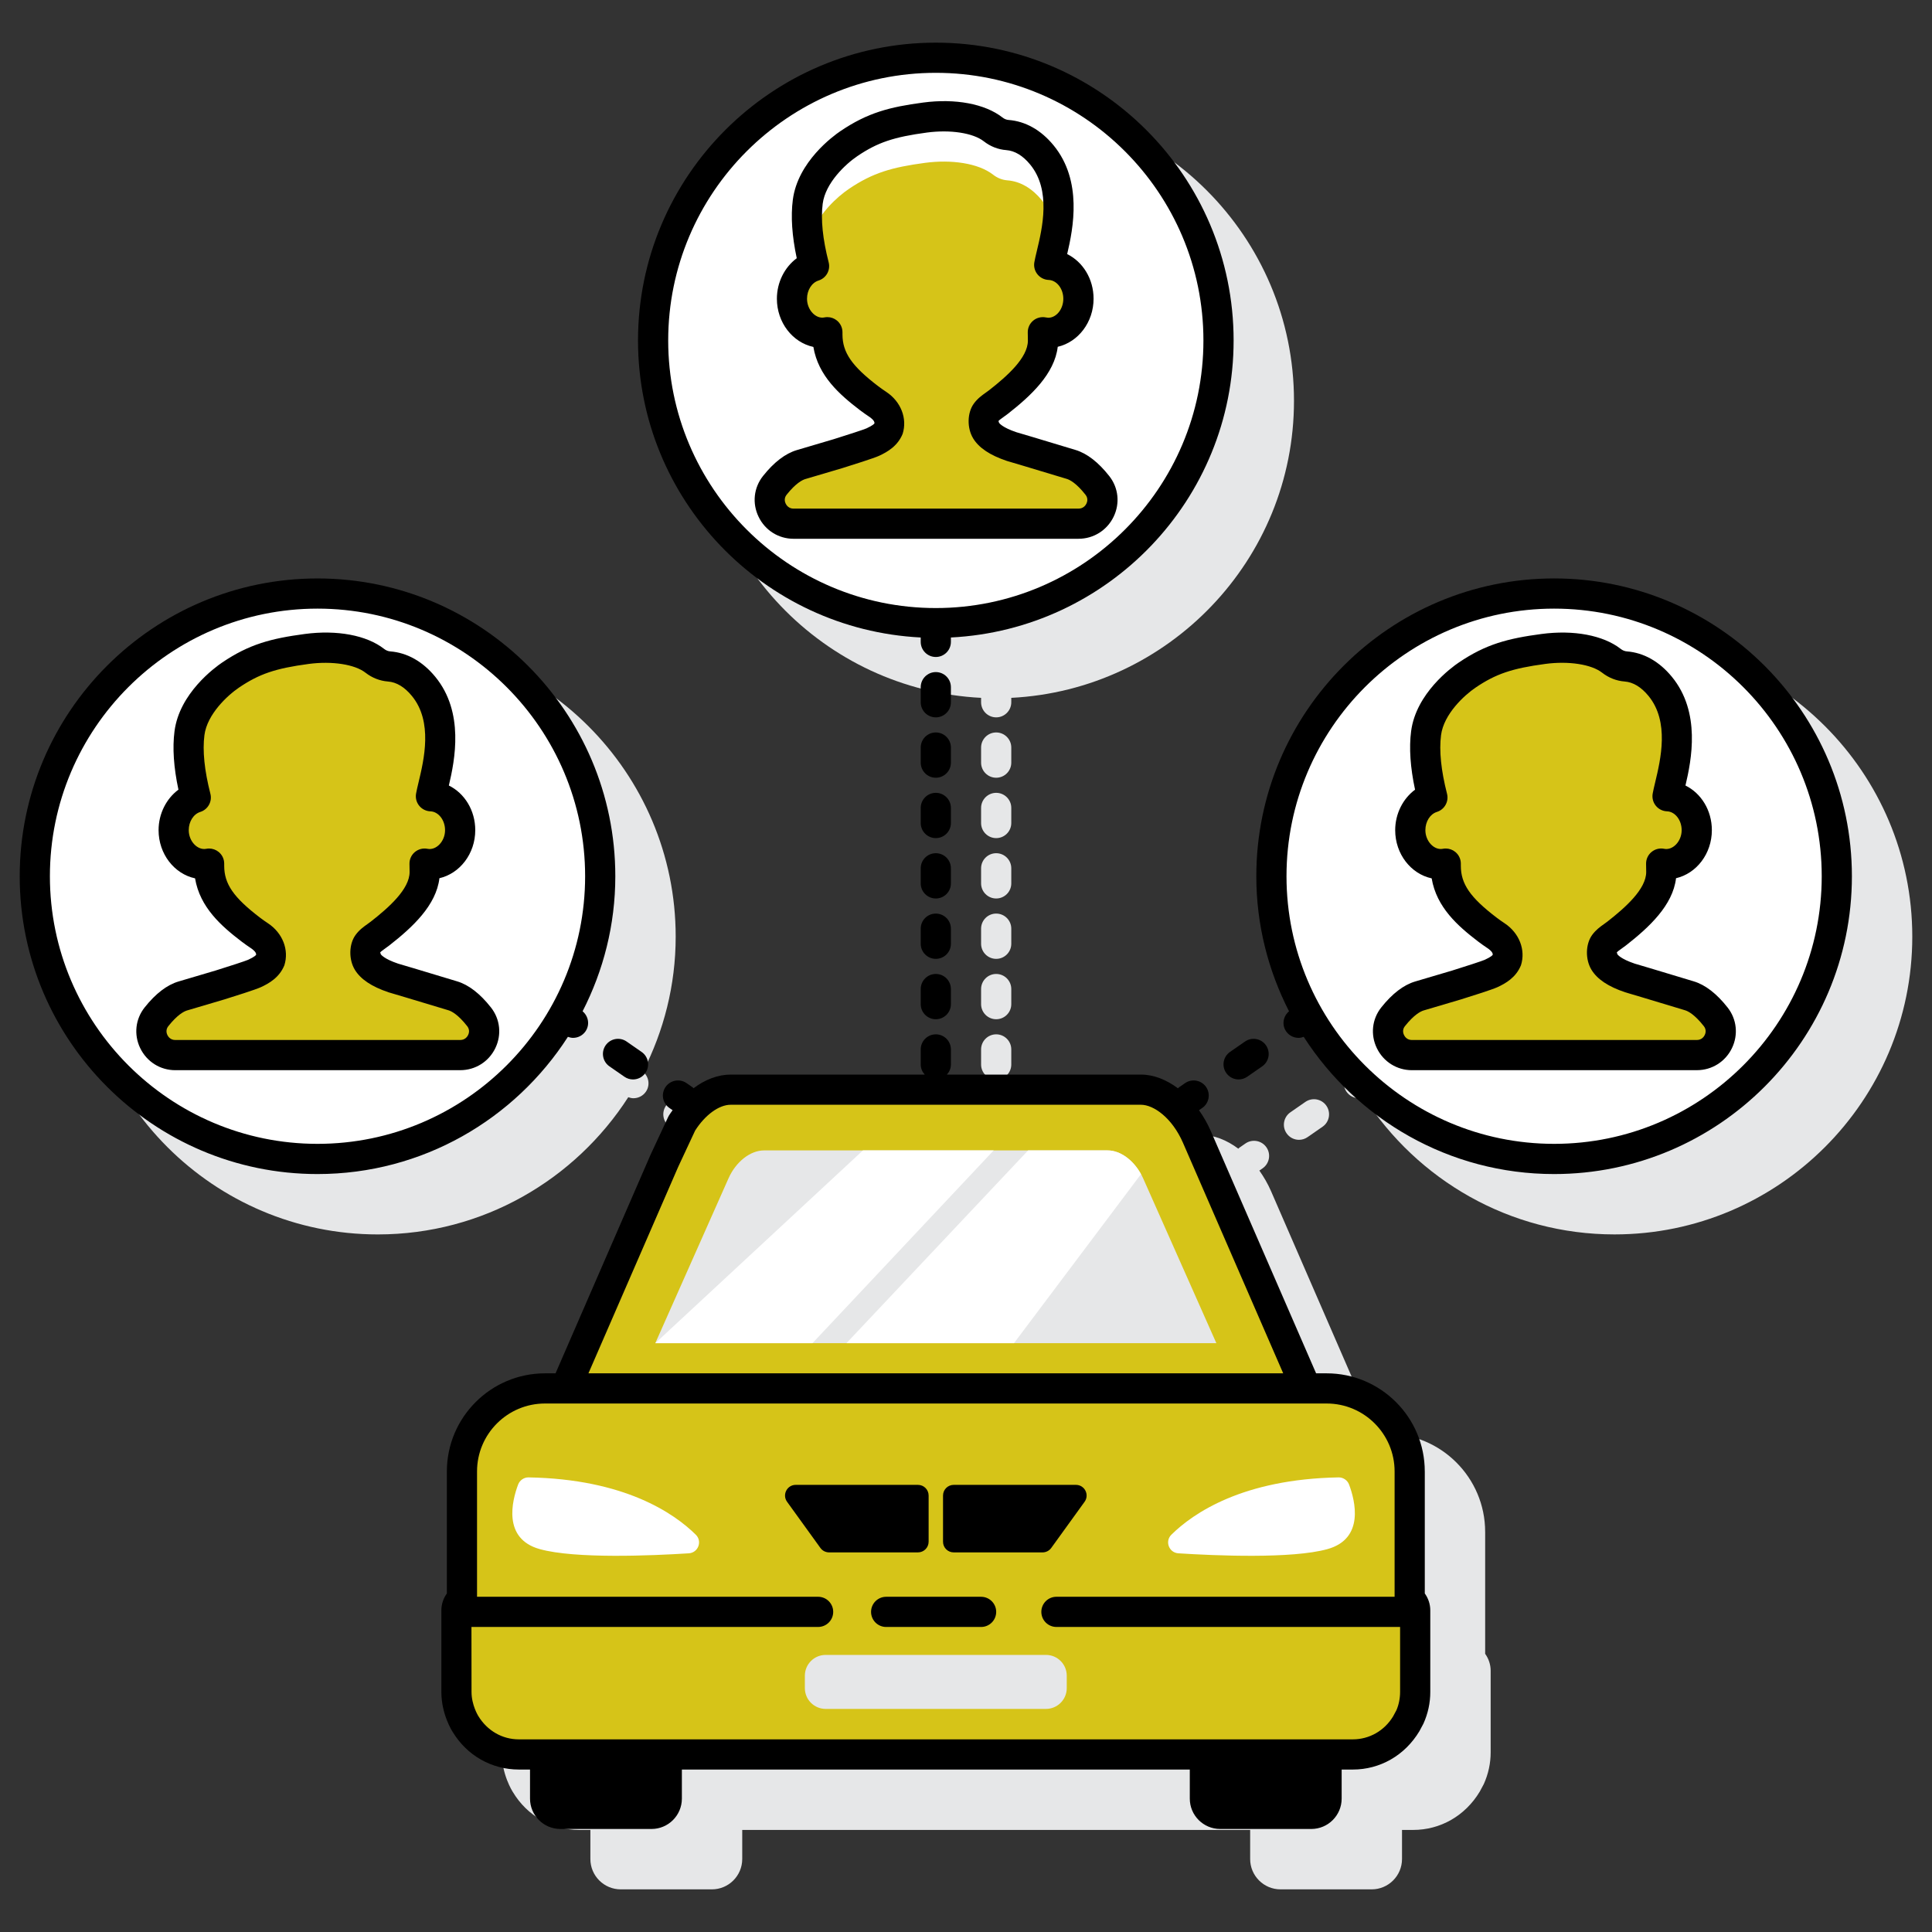
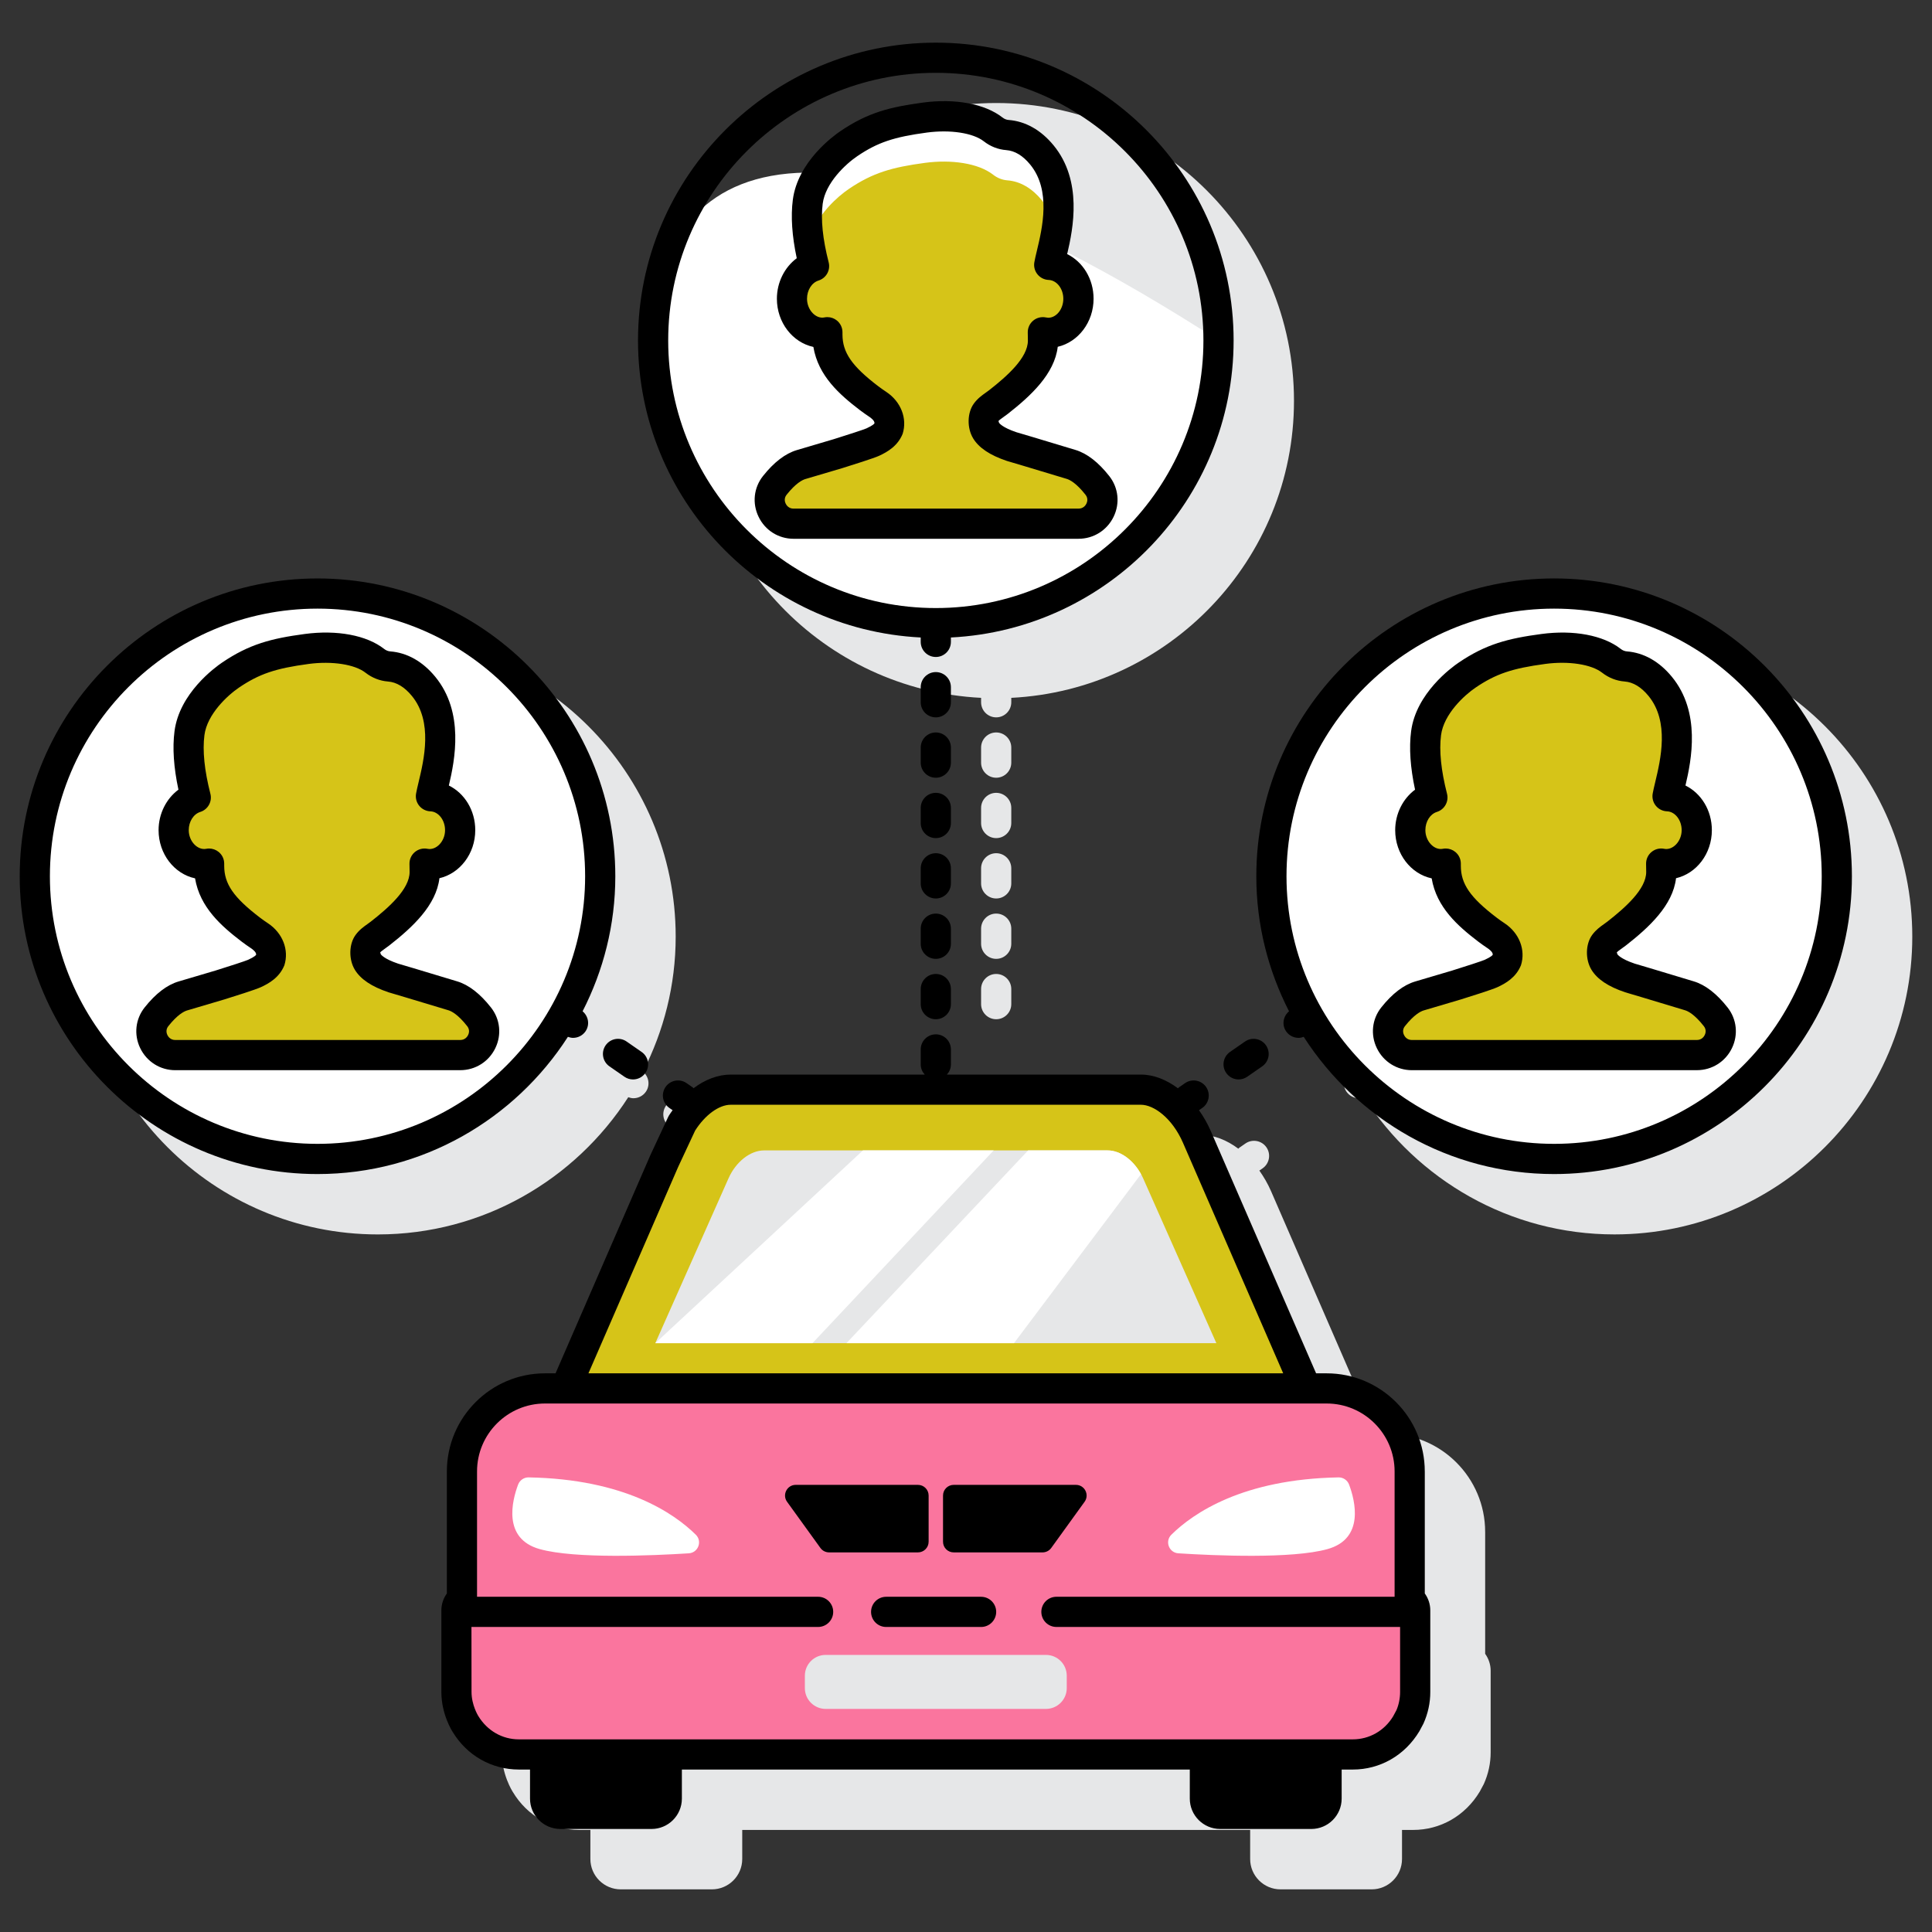
<svg xmlns="http://www.w3.org/2000/svg" width="512" height="512" viewBox="0 0 512 512" fill="none">
  <rect x="0" y="0" width="512" height="512" fill="#333333" stroke="none" />
  <g clip-path="url(#clip0_27_322)">
    <path d="M393.58 405.948C393.58 391.612 381.916 379.948 367.58 379.948H364.776L336.84 315.672C335.976 313.688 334.916 311.876 333.744 310.216L334.608 309.616C336.424 308.356 336.872 305.864 335.616 304.048C334.356 302.232 331.864 301.78 330.048 303.04L328.404 304.18C328.312 304.244 328.264 304.344 328.176 304.416C325.104 302.12 321.712 300.772 318.364 300.772H266.936C267.58 300.064 268 299.144 268 298.108V294.108C268 291.9 266.208 290.108 264 290.108C261.792 290.108 260 291.9 260 294.108V298.108C260 299.14 260.42 300.064 261.064 300.776H209.636C206.264 300.776 202.876 302.084 199.796 304.392C199.72 304.328 199.68 304.24 199.596 304.184L197.952 303.044C196.136 301.784 193.644 302.232 192.384 304.052C191.128 305.868 191.576 308.36 193.392 309.62L194.252 310.216C193.932 310.672 193.6 311.112 193.296 311.6C193.212 311.736 193.136 311.876 193.068 312.02L188.412 322L177.964 346.032L163.224 379.948H160.42C146.084 379.948 134.42 391.612 134.42 405.948V438.28C133.48 439.588 132.964 441.144 132.964 442.76V464.408C132.964 470.228 135.716 474.608 135.952 474.968C139.72 481.22 146.284 484.952 153.508 484.952H156.456V492.652C156.456 497.096 160.06 500.7 164.504 500.7H188.652C193.096 500.7 196.7 497.096 196.7 492.652V484.952H331.304V492.652C331.304 497.096 334.908 500.7 339.352 500.7H363.5C367.944 500.7 371.548 497.096 371.548 492.652V484.952H374.496C381.72 484.952 388.284 481.22 392.144 474.808L393.236 472.768C394.432 470.088 395.04 467.272 395.04 464.408V442.76C395.04 441.144 394.524 439.588 393.584 438.28V405.948H393.58Z" fill="#E6E7E8" />
    <path d="M166.5 290.772C166.948 290.936 167.404 291.044 167.868 291.044C169.136 291.044 170.38 290.444 171.16 289.324C172.348 287.608 171.968 285.316 170.392 284.004C175.896 273.248 179.064 261.104 179.064 248.216C179.064 204.7 143.66 169.296 100.144 169.296C56.628 169.296 21.224 204.7 21.224 248.216C21.224 291.732 56.628 327.136 100.144 327.136C127.984 327.132 152.448 312.604 166.5 290.772Z" fill="#E6E7E8" />
    <path d="M427.856 169.292C384.34 169.292 348.936 204.696 348.936 248.212C348.936 261.1 352.104 273.244 357.608 284C356.032 285.312 355.648 287.604 356.84 289.32C357.616 290.44 358.864 291.04 360.132 291.04C360.596 291.04 361.052 290.932 361.5 290.768C375.552 312.604 400.02 327.132 427.856 327.132C471.372 327.132 506.776 291.728 506.776 248.212C506.776 204.696 471.372 169.292 427.856 169.292Z" fill="#E6E7E8" />
    <path d="M260 184.936V186.108C260 188.316 261.792 190.108 264 190.108C266.208 190.108 268 188.316 268 186.108V184.936C309.652 182.832 342.92 148.384 342.92 106.22C342.92 62.704 307.516 27.3 264 27.3C220.484 27.3 185.08 62.704 185.08 106.22C185.08 148.384 218.348 182.832 260 184.936Z" fill="#E6E7E8" />
    <path d="M177.504 298.592L181.476 301.348C182.172 301.832 182.968 302.064 183.752 302.064C185.02 302.064 186.264 301.464 187.04 300.344C188.3 298.528 187.852 296.036 186.036 294.776L182.064 292.02C180.244 290.756 177.752 291.208 176.496 293.024C175.24 294.84 175.688 297.336 177.504 298.592Z" fill="#E6E7E8" />
-     <path d="M340.96 300.344C341.736 301.464 342.98 302.064 344.248 302.064C345.036 302.064 345.832 301.832 346.524 301.348L350.496 298.592C352.312 297.336 352.76 294.84 351.5 293.024C350.244 291.208 347.748 290.756 345.932 292.02L341.96 294.776C340.148 296.036 339.7 298.532 340.96 300.344Z" fill="#E6E7E8" />
    <path d="M268 262.108C268 259.9 266.208 258.108 264 258.108C261.792 258.108 260 259.9 260 262.108V266.108C260 268.316 261.792 270.108 264 270.108C266.208 270.108 268 268.316 268 266.108V262.108Z" fill="#E6E7E8" />
-     <path d="M264 274.108C261.792 274.108 260 275.9 260 278.108V282.108C260 284.316 261.792 286.108 264 286.108C266.208 286.108 268 284.316 268 282.108V278.108C268 275.9 266.208 274.108 264 274.108Z" fill="#E6E7E8" />
    <path d="M268 198.108C268 195.9 266.208 194.108 264 194.108C261.792 194.108 260 195.9 260 198.108V202.108C260 204.316 261.792 206.108 264 206.108C266.208 206.108 268 204.316 268 202.108V198.108Z" fill="#E6E7E8" />
    <path d="M268 214.108C268 211.9 266.208 210.108 264 210.108C261.792 210.108 260 211.9 260 214.108V218.108C260 220.316 261.792 222.108 264 222.108C266.208 222.108 268 220.316 268 218.108V214.108Z" fill="#E6E7E8" />
    <path d="M268 246.108C268 243.9 266.208 242.108 264 242.108C261.792 242.108 260 243.9 260 246.108V250.108C260 252.316 261.792 254.108 264 254.108C266.208 254.108 268 252.316 268 250.108V246.108Z" fill="#E6E7E8" />
    <path d="M268 230.108C268 227.9 266.208 226.108 264 226.108C261.792 226.108 260 227.9 260 230.108V234.108C260 236.316 261.792 238.108 264 238.108C266.208 238.108 268 236.316 268 234.108V230.108Z" fill="#E6E7E8" />
    <path d="M317.172 301.268C313.912 293.764 307.896 288.776 302.368 288.776H193.636C189.036 288.776 184.1 292.228 180.692 297.708L176.08 307.596L165.632 331.628L160.576 343.26L149.844 367.952H346.16L317.172 301.268Z" fill="#D6C418" />
    <path d="M173.66 355.956L193.068 312.26C195.024 307.856 198.86 304.872 202.456 304.872H293.552C297.148 304.872 300.984 307.852 302.94 312.26L322.348 355.956H173.66Z" fill="#E6E7E8" />
    <path d="M263.332 304.872H228.684L173.66 355.956H215.312L263.332 304.872Z" fill="white" />
    <path d="M293.548 304.872H272.46L224.316 355.956H268.712L302.368 311.172C300.304 307.38 296.84 304.872 293.548 304.872Z" fill="white" />
    <path d="M375.036 426.76C375.036 425.556 374.448 424.524 373.58 423.824V389.948C373.58 377.8 363.732 367.948 351.58 367.948H144.42C132.272 367.948 122.42 377.796 122.42 389.948V423.824C121.552 424.528 120.964 425.556 120.964 426.76V448.408C120.964 453.204 123.38 456.9 123.38 456.9C126.276 461.704 131.492 464.948 137.508 464.948H358.5C364.516 464.948 369.732 461.704 372.628 456.9L373.588 455.136C374.508 453.076 375.044 450.808 375.044 448.408V426.76H375.036Z" fill="#FA759E" />
-     <path d="M375.036 426.76C375.036 425.556 374.448 424.524 373.58 423.824V389.948C373.58 377.8 363.732 367.948 351.58 367.948H144.42C132.272 367.948 122.42 377.796 122.42 389.948V423.824C121.552 424.528 120.964 425.556 120.964 426.76V448.408C120.964 453.204 123.38 456.9 123.38 456.9C126.276 461.704 131.492 464.948 137.508 464.948H358.5C364.516 464.948 369.732 461.704 372.628 456.9L373.588 455.136C374.508 453.076 375.044 450.808 375.044 448.408V426.76H375.036Z" fill="#D6C418" />
    <path d="M277.188 438.568H218.812C215.764 438.568 213.296 441.036 213.296 444.084V447.364C213.296 450.408 215.764 452.88 218.812 452.88H277.184C280.232 452.88 282.7 450.412 282.7 447.364V444.084C282.704 441.036 280.232 438.568 277.188 438.568Z" fill="#E6E7E8" />
    <path d="M310.42 406.72C316.172 401.04 329.3 391.972 354.74 391.524C355.968 391.504 357.088 392.276 357.52 393.428C359.116 397.688 361.7 407.776 351.776 410.532C342.372 413.144 322.124 412.268 312.284 411.644C309.796 411.484 308.648 408.472 310.42 406.72Z" fill="white" />
    <path d="M184.404 406.72C178.652 401.04 165.524 391.972 140.084 391.524C138.856 391.504 137.736 392.276 137.304 393.428C135.708 397.688 133.124 407.776 143.048 410.532C152.452 413.144 172.7 412.268 182.54 411.644C185.028 411.484 186.176 408.472 184.404 406.72Z" fill="white" />
    <path d="M101.412 305.03C141.672 295.513 166.595 255.161 157.078 214.901C147.561 174.641 107.209 149.719 66.949 159.236C26.689 168.753 1.767 209.105 11.284 249.365C20.8 289.625 61.152 314.547 101.412 305.03Z" fill="white" />
    <path d="M126.972 269.48C124.96 266.92 122.572 264.672 120 263.9L108.548 260.448C108.548 260.448 104.788 259.352 104.236 259.168C100.744 257.992 98.464 256.568 97.456 254.916C96.644 253.58 96.604 251.3 97.452 250.132C98.3 248.964 99.488 248.348 100.744 247.368C106.86 242.588 112.544 237.168 112.544 231.088C112.544 230.556 112.532 229.792 112.508 228.864C112.972 228.96 113.448 229.028 113.936 229.028C118.356 229.028 121.936 224.988 121.936 220.008C121.936 215.128 118.492 211.176 114.196 211.016C115.048 206.136 120.308 191.72 112.248 181.904C109.668 178.76 106.552 176.888 103.112 176.624C101.716 176.516 100.42 175.988 99.32 175.124C95.388 172.048 88.2 171.064 81.284 171.988C72.496 173.164 67.404 174.628 61.088 178.908C57.476 181.356 51.128 187.172 50.204 194.304C49.436 200.184 50.704 206.772 51.876 211.356C48.504 212.416 46.016 215.868 46.016 220.012C46.016 224.996 49.6 229.032 54.016 229.032C54.492 229.032 54.956 228.964 55.408 228.872C55.408 229.06 55.404 229.268 55.404 229.448C55.404 236.66 59.848 241.32 66.436 246.348C67.172 246.908 67.972 247.472 68.808 248.028C71.044 249.516 72.336 252.044 71.528 254.604C70.932 256.052 69.472 257.048 67.408 257.996C66.132 258.584 58.272 261.032 58.272 261.032L48.432 263.944C45.868 264.704 43.472 266.924 41.456 269.468C38.204 273.564 41.216 279.616 46.448 279.616L121.96 279.612C127.184 279.608 130.196 273.584 126.972 269.48Z" fill="#D6C418" />
    <path d="M464.756 285.2C494.01 255.946 494.01 208.517 464.756 179.263C435.503 150.01 388.073 150.01 358.82 179.263C329.566 208.517 329.566 255.946 358.82 285.2C388.073 314.454 435.503 314.454 464.756 285.2Z" fill="white" />
    <path d="M454.688 269.48C452.676 266.92 450.288 264.672 447.716 263.9L436.264 260.448C436.264 260.448 432.504 259.352 431.952 259.168C428.46 257.992 426.18 256.568 425.172 254.916C424.36 253.58 424.32 251.3 425.168 250.132C426.016 248.964 427.204 248.348 428.46 247.368C434.576 242.588 440.26 237.168 440.26 231.088C440.26 230.556 440.248 229.792 440.224 228.864C440.688 228.96 441.164 229.028 441.652 229.028C446.072 229.028 449.652 224.988 449.652 220.008C449.652 215.128 446.208 211.176 441.912 211.016C442.764 206.136 448.024 191.72 439.964 181.904C437.384 178.76 434.268 176.888 430.828 176.624C429.432 176.516 428.136 175.988 427.036 175.124C423.104 172.048 415.916 171.064 409 171.988C400.212 173.164 395.12 174.628 388.804 178.908C385.192 181.356 378.844 187.172 377.92 194.304C377.152 200.184 378.42 206.772 379.592 211.356C376.22 212.416 373.732 215.868 373.732 220.012C373.732 224.996 377.316 229.032 381.732 229.032C382.208 229.032 382.672 228.964 383.124 228.872C383.124 229.06 383.12 229.268 383.12 229.448C383.12 236.66 387.564 241.32 394.152 246.348C394.888 246.908 395.688 247.472 396.524 248.028C398.76 249.516 400.052 252.044 399.244 254.604C398.648 256.052 397.184 257.048 395.124 257.996C393.848 258.584 385.988 261.032 385.988 261.032L376.148 263.944C373.584 264.704 371.188 266.924 369.172 269.468C365.92 273.564 368.932 279.616 374.164 279.616L449.676 279.612C454.9 279.608 457.912 273.584 454.688 269.48Z" fill="#D6C418" />
-     <path d="M248 165.14C289.377 165.14 322.92 131.597 322.92 90.22C322.92 48.843 289.377 15.3 248 15.3C206.623 15.3 173.08 48.843 173.08 90.22C173.08 131.597 206.623 165.14 248 165.14Z" fill="white" />
+     <path d="M248 165.14C289.377 165.14 322.92 131.597 322.92 90.22C206.623 15.3 173.08 48.843 173.08 90.22C173.08 131.597 206.623 165.14 248 165.14Z" fill="white" />
    <path d="M290.832 128.652C288.82 126.092 286.432 123.844 283.86 123.072L272.408 119.62C272.408 119.62 268.648 118.524 268.096 118.34C264.604 117.164 262.324 115.74 261.316 114.088C260.504 112.752 260.464 110.472 261.312 109.304C262.16 108.136 263.348 107.52 264.604 106.54C270.72 101.76 276.404 96.34 276.404 90.26C276.404 89.728 276.392 88.964 276.368 88.036C276.832 88.132 277.308 88.2 277.796 88.2C282.216 88.2 285.796 84.16 285.796 79.18C285.796 74.3 282.352 70.348 278.056 70.188C278.908 65.308 284.168 50.892 276.108 41.076C273.528 37.932 270.412 36.06 266.972 35.796C265.576 35.688 264.28 35.16 263.18 34.296C259.248 31.22 252.06 30.236 245.144 31.16C236.356 32.336 231.264 33.8 224.948 38.08C221.336 40.528 214.988 46.344 214.064 53.476C213.296 59.356 214.564 65.944 215.736 70.528C212.364 71.588 209.876 75.04 209.876 79.184C209.876 84.168 213.46 88.204 217.876 88.204C218.352 88.204 218.816 88.136 219.268 88.044C219.268 88.232 219.264 88.44 219.264 88.62C219.264 95.832 223.708 100.492 230.296 105.52C231.032 106.08 231.832 106.644 232.668 107.2C234.904 108.688 236.196 111.216 235.388 113.776C234.792 115.224 233.332 116.22 231.268 117.168C229.992 117.756 222.132 120.204 222.132 120.204L212.292 123.116C209.728 123.876 207.332 126.096 205.316 128.64C202.064 132.736 205.076 138.788 210.308 138.788L285.82 138.784C291.044 138.78 294.052 132.756 290.832 128.652Z" fill="white" />
    <path d="M290.832 128.652C288.82 126.092 286.432 123.848 283.86 123.072L272.408 119.62C272.408 119.62 268.648 118.524 268.096 118.34C264.604 117.164 262.324 115.74 261.316 114.084C260.504 112.748 260.464 110.468 261.312 109.3C262.16 108.132 263.348 107.516 264.604 106.536C270.72 101.756 276.404 96.336 276.404 90.256C276.404 89.724 276.392 88.96 276.368 88.032C276.832 88.128 277.308 88.196 277.796 88.196C282.216 88.196 285.796 84.156 285.796 79.176C285.796 74.296 282.352 70.344 278.056 70.184C278.376 68.348 279.32 65.164 279.944 61.384C279.34 58.472 278.196 55.616 276.108 53.072C273.528 49.928 270.412 48.056 266.972 47.792C265.576 47.684 264.28 47.156 263.18 46.292C259.248 43.216 252.06 42.232 245.144 43.156C236.356 44.332 231.264 45.796 224.948 50.076C221.924 52.124 217.024 56.552 214.952 62.116C214.684 62.164 214.424 62.232 214.156 62.28C214.52 65.308 215.136 68.18 215.736 70.52C212.364 71.58 209.876 75.032 209.876 79.176C209.876 84.16 213.46 88.196 217.876 88.196C218.352 88.196 218.816 88.128 219.268 88.036C219.268 88.224 219.264 88.432 219.264 88.612C219.264 95.824 223.708 100.484 230.296 105.512C231.032 106.072 231.832 106.636 232.668 107.192C234.904 108.68 236.196 111.208 235.388 113.768C234.792 115.216 233.328 116.212 231.268 117.16C229.992 117.748 222.132 120.196 222.132 120.196L212.292 123.108C209.728 123.868 207.332 126.088 205.316 128.632C202.064 132.728 205.076 138.78 210.308 138.78L285.82 138.776C291.044 138.78 294.052 132.756 290.832 128.652Z" fill="#D6C418" />
    <path d="M377.58 389.948C377.58 375.612 365.916 363.948 351.58 363.948H348.78L320.84 299.672C319.976 297.688 318.916 295.876 317.744 294.216L318.608 293.62C320.424 292.364 320.876 289.868 319.62 288.052C318.36 286.236 315.868 285.784 314.052 287.04L312.408 288.18C312.312 288.244 312.264 288.348 312.18 288.42C309.108 286.124 305.72 284.776 302.368 284.776H250.936C251.58 284.064 252 283.14 252 282.108V278.108C252 275.9 250.208 274.108 248 274.108C245.792 274.108 244 275.9 244 278.108V282.108C244 283.14 244.42 284.064 245.064 284.776H193.636C190.264 284.776 186.876 286.084 183.796 288.392C183.72 288.328 183.68 288.24 183.596 288.184L181.952 287.044C180.132 285.784 177.644 286.24 176.384 288.052C175.124 289.868 175.576 292.36 177.392 293.62L178.248 294.216C177.928 294.672 177.596 295.112 177.292 295.6C177.208 295.736 177.132 295.876 177.064 296.02L172.412 306L161.964 330.032L147.224 363.948H144.424C130.088 363.948 118.424 375.612 118.424 389.948V422.28C117.484 423.588 116.968 425.144 116.968 426.76V448.408C116.968 454.224 119.72 458.608 119.956 458.964C123.724 465.216 130.288 468.948 137.512 468.948H140.46V476.648C140.46 481.092 144.064 484.696 148.508 484.696H172.656C177.1 484.696 180.704 481.092 180.704 476.648V468.948H315.308V476.648C315.308 481.092 318.912 484.696 323.356 484.696H347.504C351.948 484.696 355.552 481.092 355.552 476.648V468.948H358.5C365.724 468.948 372.288 465.216 376.144 458.804L377.232 456.768C378.432 454.092 379.04 451.276 379.04 448.408V426.76C379.04 425.144 378.524 423.588 377.584 422.28V389.948H377.58ZM179.704 309.284L184.212 299.624C186.864 295.456 190.544 292.772 193.636 292.772H302.368C305.724 292.772 310.624 296.236 313.504 302.856L340.06 363.944H155.944L179.704 309.284ZM370.064 453.228L369.2 454.836C366.892 458.664 362.892 460.948 358.5 460.948H137.504C133.108 460.948 129.108 458.664 126.724 454.712C126.708 454.688 124.96 451.856 124.96 448.408L124.94 431.16H216.808C219.016 431.16 220.808 429.368 220.808 427.16C220.808 424.952 219.016 423.16 216.808 423.16H126.42V389.944C126.42 380.02 134.496 371.944 144.42 371.944H149.844H346.16H351.584C361.508 371.944 369.584 380.02 369.584 389.944V423.16H279.964C277.756 423.16 275.964 424.952 275.964 427.16C275.964 429.368 277.756 431.16 279.964 431.16H371.04V448.408C371.036 450.148 370.664 451.86 370.064 453.228Z" fill="black" />
    <path d="M246.096 408.568V396.332C246.096 394.768 244.828 393.504 243.268 393.504H210.876C208.568 393.504 207.232 396.12 208.584 397.992L217.42 410.228C217.952 410.964 218.804 411.4 219.716 411.4H243.272C244.828 411.4 246.096 410.132 246.096 408.568Z" fill="black" />
    <path d="M252.736 411.4H276.292C277.2 411.4 278.056 410.964 278.588 410.228L287.424 397.992C288.776 396.12 287.44 393.504 285.132 393.504H252.74C251.176 393.504 249.912 394.772 249.912 396.332V408.568C249.904 410.132 251.172 411.4 252.736 411.4Z" fill="black" />
    <path d="M260 423.164H234.84C232.632 423.164 230.84 424.956 230.84 427.164C230.84 429.372 232.632 431.164 234.84 431.164H260C262.208 431.164 264 429.372 264 427.164C264 424.956 262.208 423.164 260 423.164Z" fill="black" />
    <path d="M150.5 274.772C150.948 274.936 151.404 275.044 151.868 275.044C153.136 275.044 154.38 274.444 155.16 273.324C156.348 271.608 155.968 269.316 154.392 268.004C159.896 257.248 163.064 245.104 163.064 232.216C163.064 188.7 127.66 153.296 84.144 153.296C40.628 153.296 5.224 188.7 5.224 232.216C5.224 275.732 40.628 311.136 84.144 311.136C111.984 311.132 136.448 296.604 150.5 274.772ZM84.144 303.132C45.04 303.132 13.224 271.316 13.224 232.212C13.224 193.108 45.04 161.292 84.144 161.292C123.248 161.292 155.064 193.108 155.064 232.212C155.064 271.316 123.248 303.132 84.144 303.132Z" fill="black" />
    <path d="M121.16 260.072L109.672 256.608C109.672 256.608 106.056 255.556 105.512 255.376C101.736 254.108 100.952 252.96 100.904 252.884C100.836 252.724 100.82 252.332 100.688 252.484C100.912 252.18 101.396 251.836 102.012 251.4C102.4 251.124 102.804 250.836 103.212 250.516C109.344 245.724 115.6 239.908 116.452 232.736C121.868 231.48 125.948 226.244 125.948 220C125.948 214.736 123.104 210.216 118.952 208.172C120.552 201.388 123.076 188.76 115.352 179.356C112.016 175.292 107.892 172.968 103.432 172.628C102.848 172.584 102.296 172.36 101.796 171.968C97.176 168.348 89.312 166.872 80.764 168.012C71.9 169.2 66.076 170.696 58.856 175.588C56.98 176.86 47.556 183.704 46.248 193.776C45.676 198.16 46.024 203.36 47.288 209.268C44.072 211.648 42.024 215.648 42.024 220C42.024 226.312 46.188 231.592 51.692 232.772C52.984 240.468 58.664 245.428 64.024 249.524C64.824 250.132 65.696 250.748 66.608 251.352C66.756 251.452 68.056 252.352 67.856 253.056C67.828 253.104 67.524 253.544 65.756 254.356C65.004 254.688 60.676 256.096 57.152 257.192L47.312 260.104C44.26 261.008 41.24 263.316 38.336 266.976C35.884 270.06 35.432 274.196 37.156 277.764C38.9 281.372 42.464 283.612 46.456 283.612H46.46L121.972 283.608C125.956 283.608 129.516 281.376 131.26 277.784C132.988 274.232 132.552 270.104 130.124 267.008C127.224 263.32 124.208 260.988 121.16 260.072ZM124.06 274.284C123.868 274.684 123.276 275.608 121.968 275.608L46.452 275.612C45.14 275.612 44.548 274.684 44.356 274.284C44.172 273.904 43.832 272.92 44.6 271.952C47.04 268.88 48.768 268.02 49.58 267.78L59.476 264.852C61.916 264.096 67.736 262.26 69.096 261.628C71.328 260.604 74.04 259.048 75.36 255.808C76.644 251.736 74.912 247.272 71.04 244.696C70.276 244.188 69.544 243.676 68.876 243.164C61.892 237.832 59.416 234.244 59.416 229.444V228.868C59.416 227.672 58.88 226.536 57.956 225.78C57.236 225.188 56.336 224.868 55.416 224.868C55.16 224.868 54.9 224.892 54.64 224.944C52.38 225.372 50.02 222.992 50.02 220.004C50.02 217.724 51.28 215.732 53.084 215.168C55.108 214.528 56.284 212.416 55.756 210.36C54.172 204.164 53.64 198.936 54.176 194.816C54.896 189.28 60.272 184.292 63.34 182.216C68.688 178.592 73.008 177.128 81.82 175.948C87.992 175.132 94.032 176.056 96.864 178.276C98.608 179.636 100.664 180.444 102.816 180.608C105.08 180.78 107.22 182.068 109.16 184.44C114.764 191.268 112.36 201.324 110.92 207.332C110.636 208.524 110.396 209.54 110.26 210.324C110.06 211.464 110.364 212.632 111.092 213.528C111.82 214.428 112.9 214.968 114.056 215.012C116.2 215.092 117.944 217.332 117.944 220.008C117.944 223.004 115.568 225.4 113.304 224.944C112.108 224.704 110.88 225.02 109.944 225.8C109.012 226.58 108.484 227.744 108.516 228.96C108.536 229.852 108.548 230.584 108.548 231.092C108.548 235.616 103.064 240.488 98.288 244.22C97.98 244.46 97.676 244.672 97.384 244.884C96.368 245.604 95.216 246.42 94.22 247.784C92.456 250.212 92.376 254.26 94.04 257C95.564 259.508 98.484 261.46 102.972 262.972C103.54 263.16 107.388 264.284 107.392 264.284L118.848 267.736C119.66 267.98 121.388 268.852 123.82 271.952C124.588 272.924 124.244 273.908 124.06 274.284Z" fill="black" />
    <path d="M411.856 153.292C368.34 153.292 332.936 188.696 332.936 232.212C332.936 245.104 336.104 257.244 341.608 268.004C340.032 269.316 339.648 271.608 340.84 273.324C341.616 274.444 342.86 275.044 344.128 275.044C344.592 275.044 345.048 274.936 345.496 274.772C359.548 296.608 384.016 311.136 411.852 311.136C455.368 311.136 490.772 275.732 490.772 232.216C490.772 188.7 455.372 153.292 411.856 153.292ZM411.856 303.132C372.752 303.132 340.936 271.316 340.936 232.212C340.936 193.108 372.752 161.292 411.856 161.292C450.96 161.292 482.776 193.108 482.776 232.212C482.776 271.316 450.964 303.132 411.856 303.132Z" fill="black" />
    <path d="M448.872 260.072L437.384 256.608C437.38 256.608 433.768 255.556 433.228 255.376C429.452 254.108 428.668 252.96 428.62 252.884C428.552 252.724 428.536 252.332 428.404 252.484C428.628 252.176 429.116 251.832 429.732 251.396C430.12 251.12 430.52 250.836 430.932 250.516C437.06 245.724 443.32 239.904 444.168 232.736C449.584 231.48 453.66 226.244 453.66 220C453.66 214.736 450.816 210.216 446.664 208.172C448.264 201.388 450.788 188.76 443.064 179.356C439.728 175.292 435.604 172.968 431.144 172.628C430.564 172.584 430.012 172.36 429.512 171.968C424.888 168.352 417.032 166.868 408.48 168.016C399.612 169.204 393.788 170.7 386.572 175.592C384.696 176.864 375.272 183.712 373.96 193.784C373.388 198.168 373.74 203.368 375.004 209.272C371.788 211.652 369.74 215.652 369.74 220.004C369.74 226.32 373.904 231.596 379.408 232.776C380.7 240.476 386.38 245.432 391.74 249.528C392.54 250.136 393.412 250.752 394.324 251.356C394.472 251.456 395.772 252.356 395.568 253.06C395.54 253.108 395.236 253.548 393.472 254.36C392.72 254.692 388.392 256.1 384.868 257.196L375.028 260.108C371.976 261.012 368.956 263.32 366.052 266.976C363.6 270.06 363.148 274.196 364.872 277.764C366.616 281.372 370.18 283.612 374.172 283.612H374.176L449.688 283.608C453.672 283.608 457.232 281.376 458.976 277.784C460.704 274.232 460.268 270.104 457.84 267.008C454.94 263.32 451.92 260.988 448.872 260.072ZM451.776 274.284C451.584 274.684 450.992 275.608 449.684 275.608L374.168 275.612C372.852 275.612 372.264 274.684 372.072 274.28C371.888 273.9 371.544 272.916 372.316 271.948C374.756 268.876 376.484 268.016 377.296 267.776L387.192 264.848C389.628 264.092 395.448 262.256 396.812 261.624C399.04 260.6 401.752 259.044 403.072 255.804C404.36 251.732 402.624 247.264 398.756 244.692C397.992 244.184 397.26 243.672 396.592 243.16C389.608 237.832 387.136 234.24 387.136 229.44V228.864C387.136 227.668 386.6 226.532 385.676 225.776C384.956 225.184 384.056 224.864 383.136 224.864C382.88 224.864 382.62 224.888 382.36 224.94C380.108 225.384 377.744 222.992 377.74 220C377.74 217.72 378.996 215.728 380.8 215.164C382.828 214.524 384.004 212.412 383.476 210.356C381.892 204.16 381.356 198.932 381.892 194.812C382.612 189.28 387.988 184.288 391.056 182.212C396.404 178.588 400.72 177.124 409.536 175.944C415.708 175.12 421.748 176.052 424.58 178.272C426.324 179.632 428.38 180.44 430.532 180.604C432.796 180.776 434.932 182.064 436.876 184.436C442.48 191.26 440.076 201.316 438.64 207.324C438.352 208.516 438.116 209.536 437.976 210.324C437.78 211.464 438.08 212.632 438.808 213.528C439.536 214.428 440.616 214.964 441.772 215.008C443.916 215.088 445.656 217.328 445.656 220.004C445.656 223.004 443.28 225.408 441.012 224.94C439.82 224.696 438.584 225.016 437.656 225.796C436.724 226.576 436.2 227.736 436.228 228.952C436.248 229.844 436.26 230.576 436.26 231.084C436.26 235.608 430.776 240.476 426.004 244.212C425.696 244.452 425.392 244.664 425.1 244.872C424.084 245.592 422.932 246.412 421.932 247.776C420.168 250.204 420.088 254.252 421.752 256.992C423.28 259.504 426.196 261.456 430.684 262.964C431.252 263.152 435.096 264.276 435.104 264.276L446.56 267.732C447.376 267.976 449.1 268.848 451.536 271.948C452.304 272.924 451.96 273.908 451.776 274.284Z" fill="black" />
    <path d="M244 168.94V170.108C244 172.316 245.792 174.108 248 174.108C250.208 174.108 252 172.316 252 170.108V168.94C293.652 166.836 326.92 132.388 326.92 90.224C326.92 46.708 291.516 11.304 248 11.304C204.484 11.304 169.08 46.708 169.08 90.224C169.08 132.388 202.348 166.836 244 168.94ZM248 19.3C287.104 19.3 318.92 51.116 318.92 90.22C318.92 129.324 287.104 161.14 248 161.14C208.896 161.14 177.08 129.324 177.08 90.22C177.08 51.112 208.896 19.3 248 19.3Z" fill="black" />
    <path d="M210.312 142.784L285.828 142.78C289.812 142.78 293.368 140.544 295.116 136.952C296.844 133.4 296.408 129.272 293.98 126.18C291.084 122.496 288.068 120.16 285.02 119.24L273.528 115.776C273.528 115.776 269.924 114.732 269.372 114.548C265.592 113.276 264.812 112.132 264.764 112.056C264.692 111.892 264.648 111.52 264.548 111.652C264.768 111.348 265.252 111.004 265.868 110.568C266.256 110.292 266.66 110.004 267.072 109.684C273.204 104.892 279.46 99.076 280.312 91.904C285.728 90.648 289.808 85.412 289.808 79.164C289.808 73.9 286.964 69.384 282.812 67.336C284.412 60.552 286.936 47.928 279.212 38.52C275.876 34.456 271.752 32.132 267.288 31.792C266.708 31.748 266.164 31.528 265.66 31.132C261.036 27.516 253.172 26.04 244.628 27.18C235.76 28.364 229.936 29.86 222.716 34.752C220.84 36.024 211.416 42.868 210.108 52.944C209.536 57.336 209.888 62.536 211.148 68.432C207.932 70.812 205.884 74.812 205.884 79.164C205.884 85.48 210.048 90.756 215.552 91.94C216.848 99.636 222.524 104.596 227.888 108.692C228.688 109.3 229.556 109.912 230.468 110.52C230.62 110.62 231.92 111.52 231.72 112.224C231.692 112.272 231.388 112.712 229.628 113.524C228.876 113.856 224.544 115.264 221.02 116.364L211.18 119.276C208.124 120.18 205.104 122.492 202.204 126.148C199.756 129.232 199.3 133.364 201.024 136.932C202.748 140.544 206.316 142.784 210.312 142.784ZM208.452 131.124C210.892 128.052 212.62 127.192 213.432 126.952L223.328 124.024C225.764 123.264 231.58 121.432 232.952 120.8C235.18 119.772 237.892 118.216 239.208 114.98C240.492 110.908 238.76 106.44 234.888 103.868C234.124 103.36 233.396 102.848 232.724 102.34C225.74 97.008 223.264 93.42 223.264 88.616V88.04C223.264 86.84 222.724 85.704 221.796 84.944C221.076 84.356 220.18 84.04 219.264 84.04C219 84.04 218.732 84.064 218.468 84.12C216.216 84.584 213.872 82.156 213.868 79.176C213.868 76.896 215.128 74.904 216.932 74.34C218.96 73.7 220.136 71.588 219.608 69.528C218.02 63.344 217.488 58.116 218.024 53.988C218.744 48.452 224.12 43.464 227.188 41.388C232.536 37.764 236.856 36.3 245.672 35.124C251.844 34.304 257.884 35.232 260.712 37.444C262.456 38.812 264.516 39.62 266.668 39.78C268.932 39.952 271.072 41.24 273.012 43.612C278.616 50.44 276.212 60.496 274.772 66.508C274.488 67.7 274.248 68.712 274.112 69.5C273.912 70.64 274.216 71.808 274.944 72.704C275.672 73.6 276.752 74.144 277.904 74.188C280.048 74.268 281.792 76.508 281.792 79.184C281.792 81.908 279.96 84.208 277.792 84.208C277.64 84.208 277.44 84.18 277.172 84.124C275.976 83.884 274.74 84.188 273.804 84.972C272.868 85.752 272.34 86.916 272.368 88.136C272.388 89.028 272.4 89.76 272.4 90.272C272.4 94.796 266.916 99.668 262.14 103.4C261.832 103.64 261.528 103.852 261.236 104.06C260.22 104.78 259.068 105.596 258.076 106.96C256.308 109.388 256.228 113.436 257.896 116.176C259.42 118.684 262.34 120.636 266.828 122.148C267.396 122.336 271.252 123.46 271.252 123.46L282.704 126.912C283.52 127.156 285.248 128.032 287.684 131.132C288.444 132.104 288.1 133.088 287.916 133.464C287.724 133.864 287.132 134.788 285.824 134.788L210.312 134.792C208.996 134.792 208.404 133.864 208.212 133.46C208.028 133.076 207.684 132.092 208.452 131.124Z" fill="black" />
    <path d="M161.504 282.592L165.476 285.348C166.172 285.832 166.968 286.064 167.752 286.064C169.02 286.064 170.264 285.464 171.04 284.344C172.3 282.528 171.852 280.036 170.036 278.776L166.064 276.02C164.248 274.752 161.756 275.208 160.496 277.024C159.24 278.84 159.688 281.336 161.504 282.592Z" fill="black" />
    <path d="M324.96 284.344C325.736 285.464 326.98 286.064 328.248 286.064C329.036 286.064 329.832 285.832 330.524 285.348L334.496 282.592C336.312 281.336 336.76 278.84 335.5 277.024C334.244 275.208 331.744 274.752 329.932 276.02L325.96 278.776C324.148 280.036 323.7 282.528 324.96 284.344Z" fill="black" />
    <path d="M252 214.108C252 211.9 250.208 210.108 248 210.108C245.792 210.108 244 211.9 244 214.108V218.108C244 220.316 245.792 222.108 248 222.108C250.208 222.108 252 220.316 252 218.108V214.108Z" fill="black" />
    <path d="M252 182.108C252 179.9 250.208 178.108 248 178.108C245.792 178.108 244 179.9 244 182.108V186.108C244 188.316 245.792 190.108 248 190.108C250.208 190.108 252 188.316 252 186.108V182.108Z" fill="black" />
    <path d="M252 198.108C252 195.9 250.208 194.108 248 194.108C245.792 194.108 244 195.9 244 198.108V202.108C244 204.316 245.792 206.108 248 206.108C250.208 206.108 252 204.316 252 202.108V198.108Z" fill="black" />
    <path d="M252 246.108C252 243.9 250.208 242.108 248 242.108C245.792 242.108 244 243.9 244 246.108V250.108C244 252.316 245.792 254.108 248 254.108C250.208 254.108 252 252.316 252 250.108V246.108Z" fill="black" />
    <path d="M252 230.108C252 227.9 250.208 226.108 248 226.108C245.792 226.108 244 227.9 244 230.108V234.108C244 236.316 245.792 238.108 248 238.108C250.208 238.108 252 236.316 252 234.108V230.108Z" fill="black" />
    <path d="M248 258.108C245.792 258.108 244 259.9 244 262.108V266.108C244 268.316 245.792 270.108 248 270.108C250.208 270.108 252 268.316 252 266.108V262.108C252 259.9 250.208 258.108 248 258.108Z" fill="black" />
  </g>
  <defs>
    <clipPath id="clip0_27_322">
      <rect width="512" height="512" fill="white" />
    </clipPath>
  </defs>
</svg>